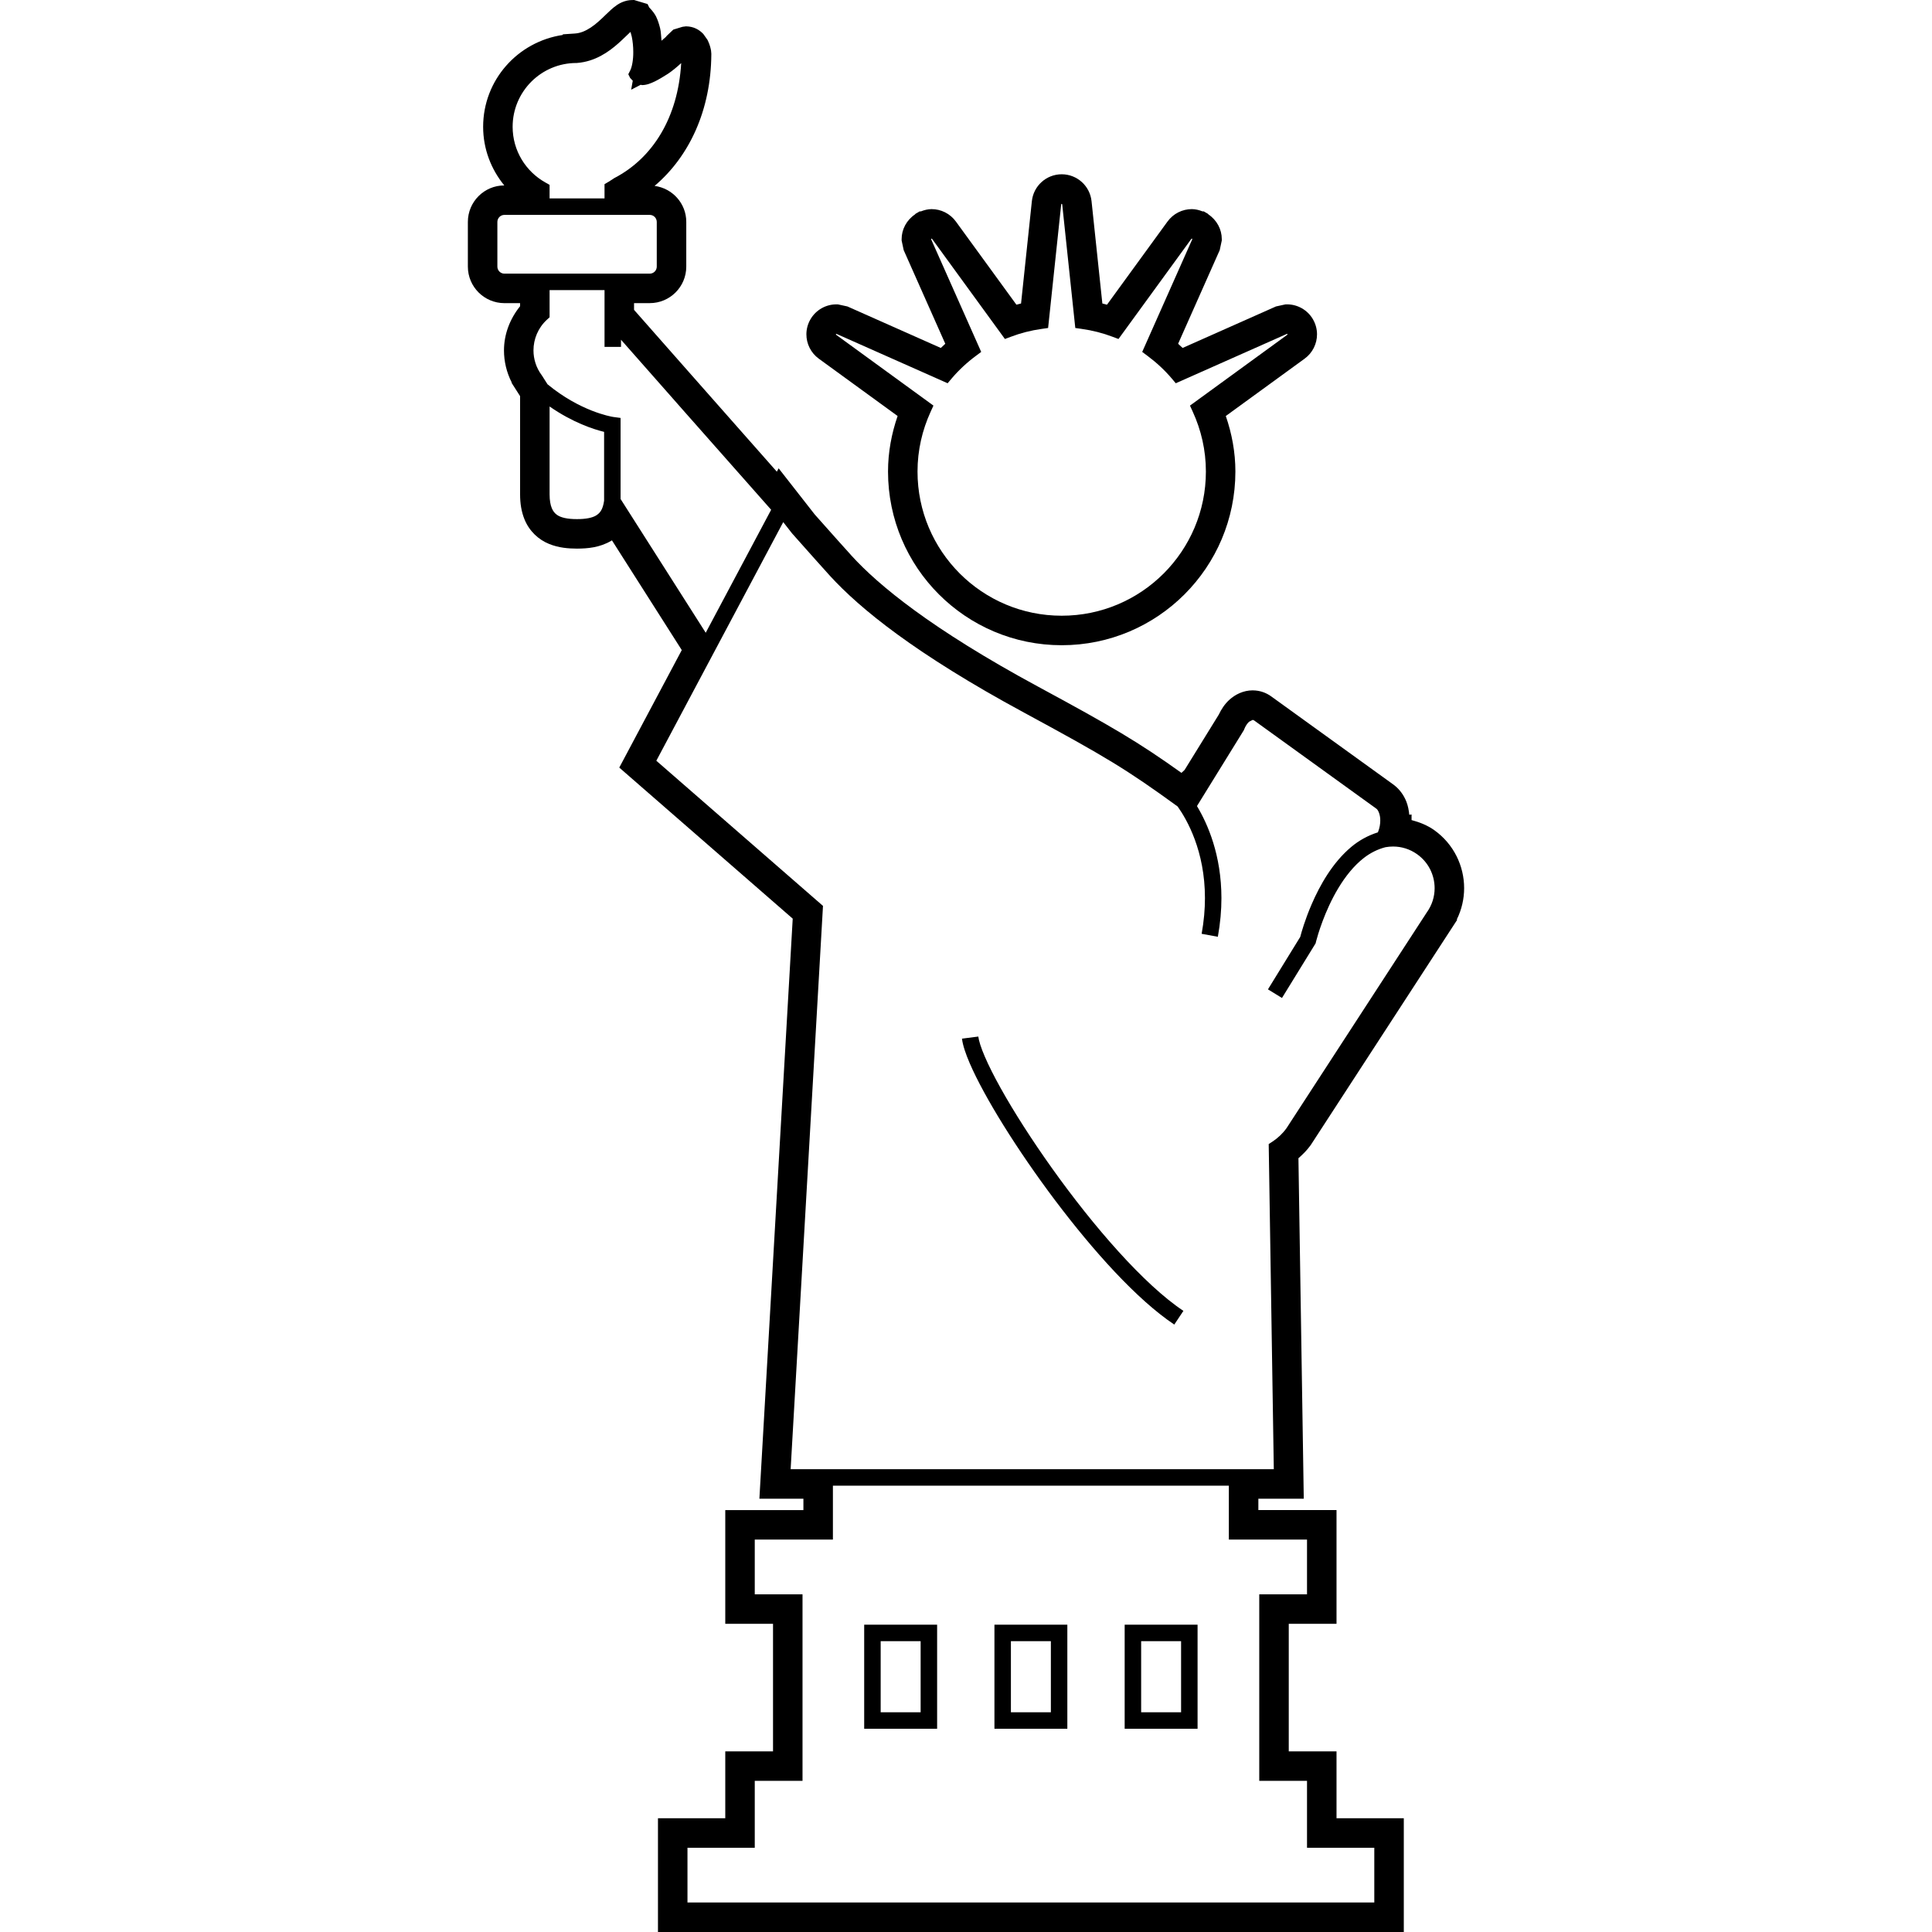
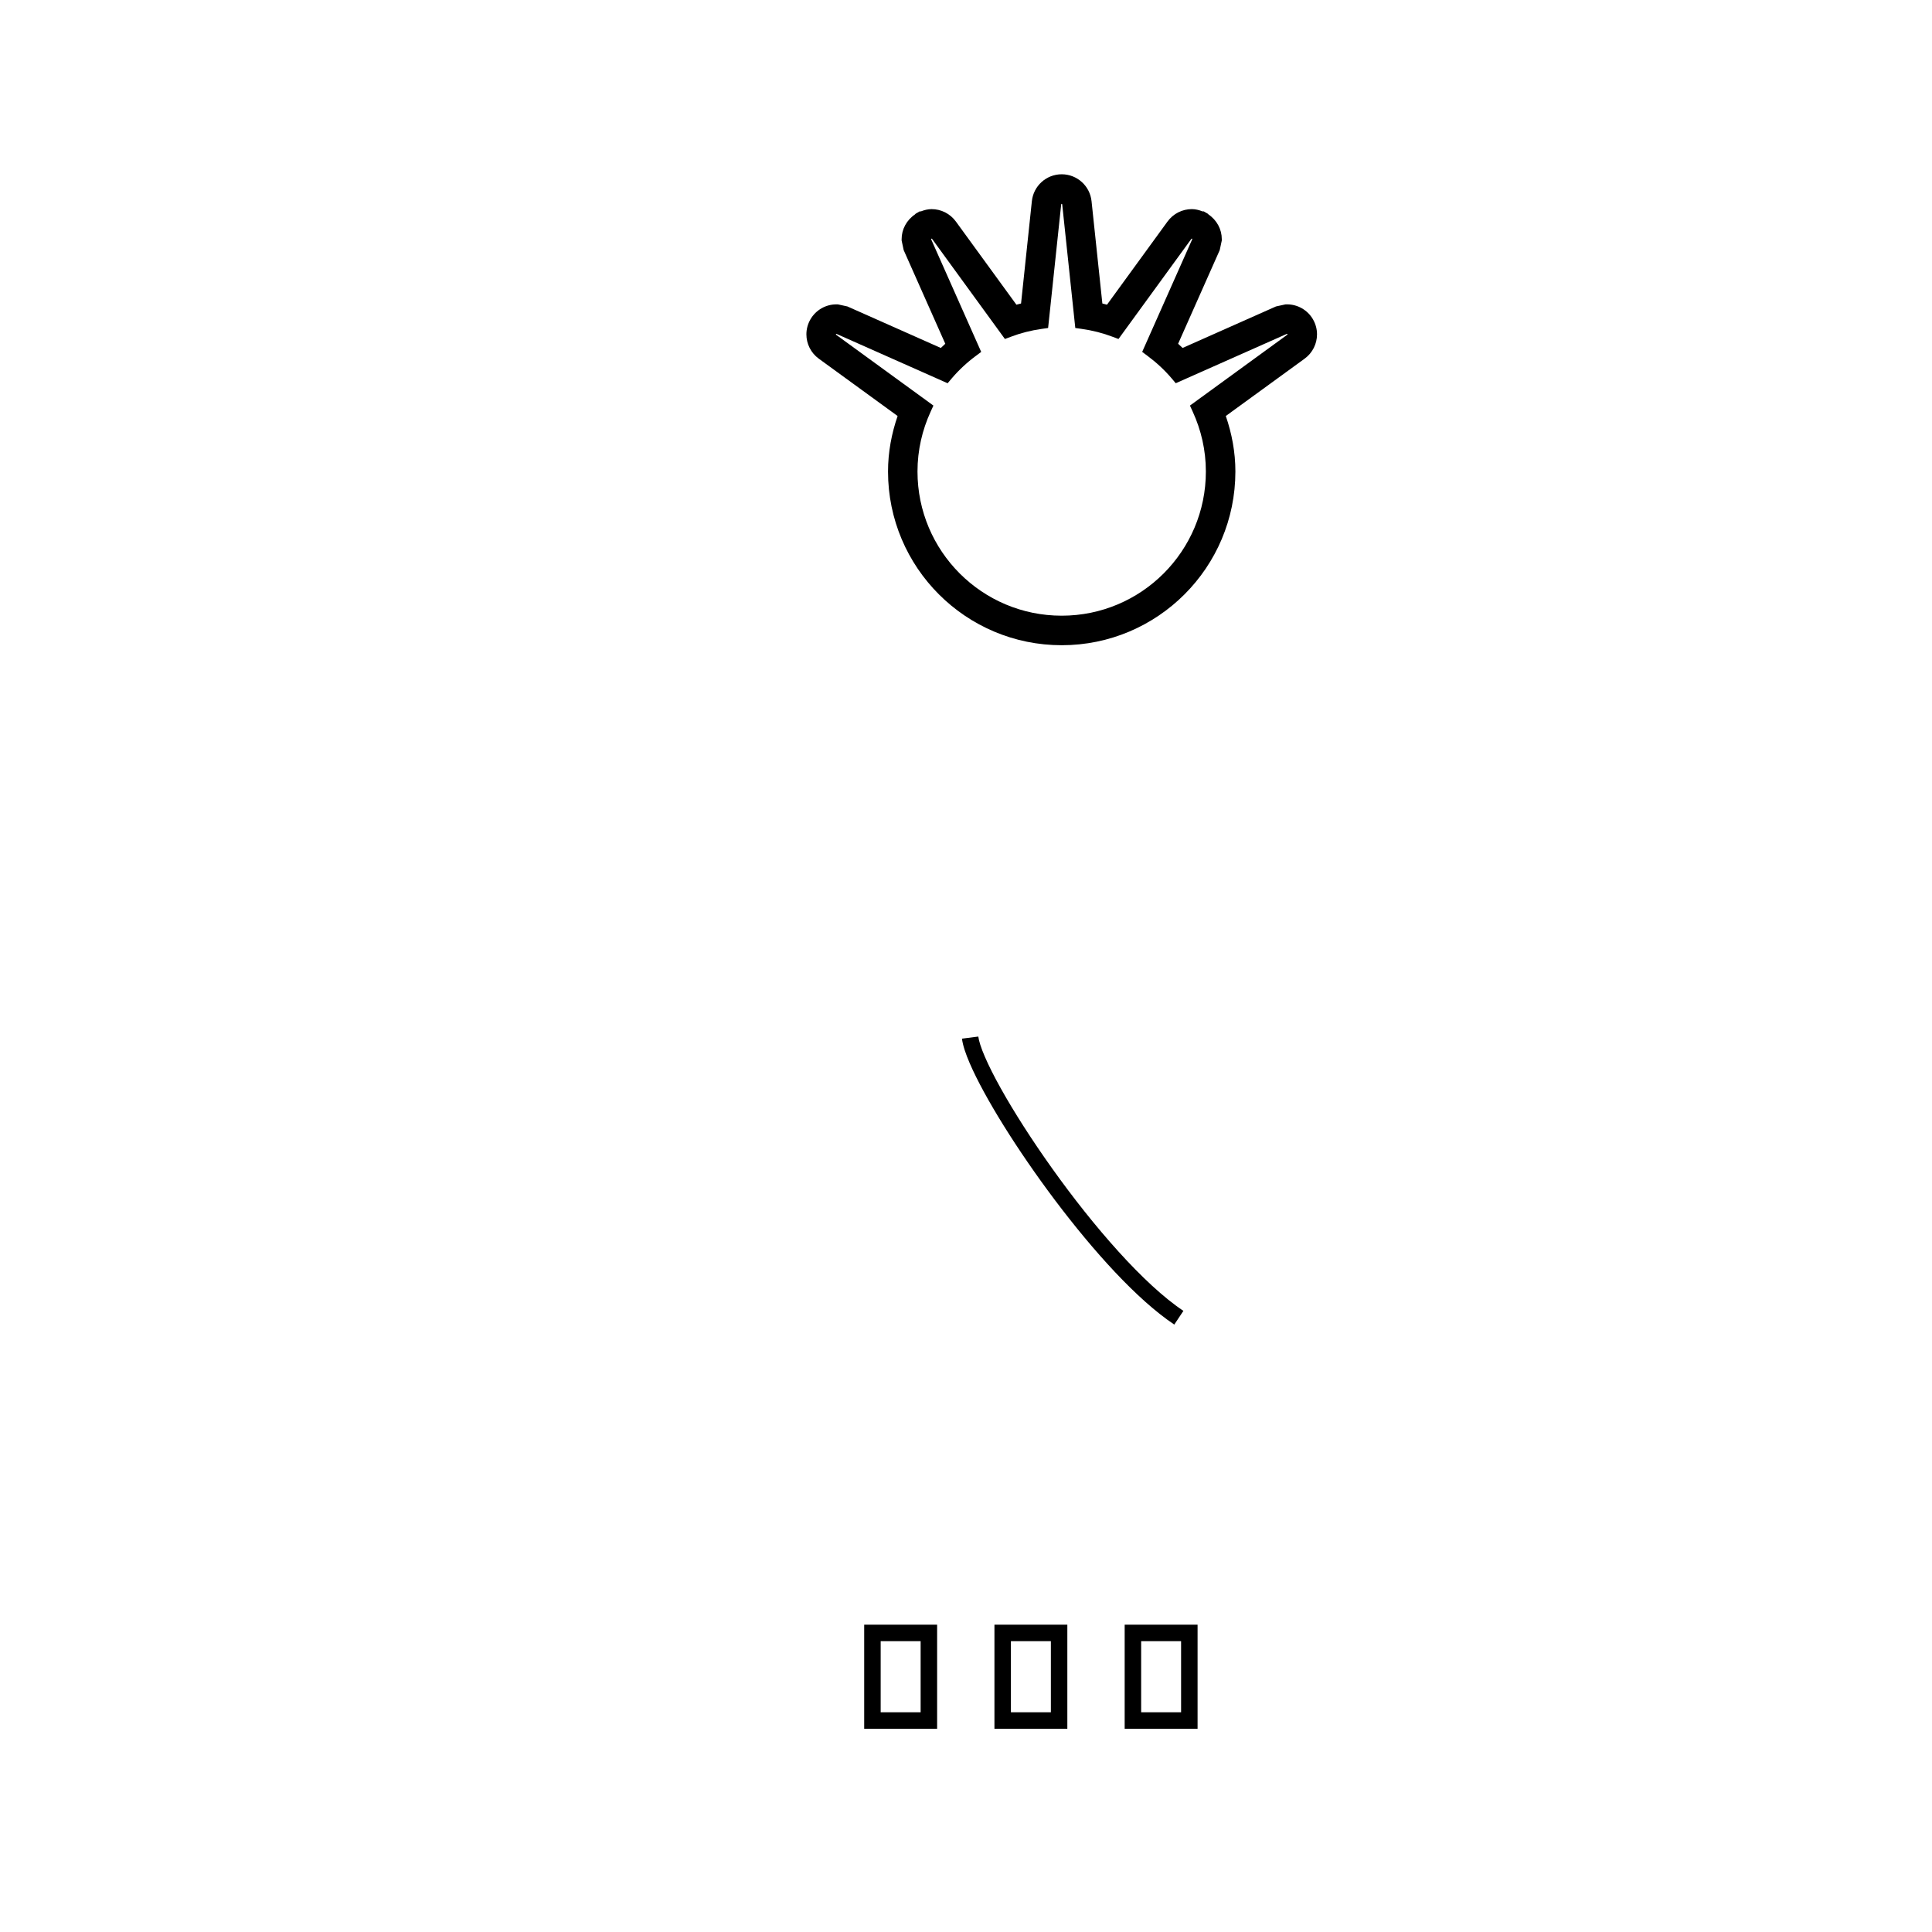
<svg xmlns="http://www.w3.org/2000/svg" height="800px" width="800px" version="1.1" id="_x32_" viewBox="0 0 512 512" xml:space="preserve">
  <style type="text/css">
	.st0{fill:#000000;}
</style>
  <g>
-     <path class="st0" d="M145.51,144.146c-0.007-0.007-0.017-0.007-0.024-0.014c-0.004,0-0.004,0-0.004,0L145.51,144.146z" />
    <path class="st0" d="M162.102,143.25l-0.077,0.041h-0.004c-0.007,0.006-0.014,0.013-0.024,0.02L162.102,143.25z" />
    <path class="st0" d="M347.32,303.504c-0.014,0.014-0.027,0.027-0.037,0.047l-0.148,0.202L347.32,303.504z" />
    <polygon class="st0" points="325.794,185.453 325.797,185.453 325.8,185.447  " />
-     <path class="st0" d="M347.357,303.45l0.047-0.068l38.756-59.612l-0.094-0.094c1.301-2.628,1.945-5.48,1.945-8.304   c0.004-5.87-2.753-11.686-7.892-15.353l0.937,0.668l-0.934-0.668c-1.884-1.341-3.946-2.13-6.042-2.689v-1.476l-0.606,0.061   c-0.115-1.133-0.313-2.285-0.754-3.424c-0.637-1.651-1.739-3.282-3.357-4.496l-0.03-0.027l-32.434-23.406l0.014,0.007   c-1.405-1.018-3.064-1.591-4.852-1.611v-0.007h-0.051v0.007l-0.043,0.007v-0.014c-2.518,0.014-4.644,1.118-6.167,2.5   c-1.26,1.139-2.136,2.521-2.827,3.962l-9.038,14.626l-0.832,0.782c-11.393-8.135-18.304-12.206-38.042-22.875   c-28.276-15.285-42.26-26.864-49.347-34.634l-0.388-0.425l0.388,0.418c-1.584-1.732-5.186-5.77-9.806-10.972l-9.56-12.219   l-0.478,0.89c-7.666-8.667-16.128-18.251-23.248-26.332c-4.395-4.981-8.24-9.341-10.986-12.462   c-1.358-1.543-2.446-2.77-3.198-3.625l-0.408-0.465v-1.786h4.162c5.344,0,9.678-4.327,9.678-9.672V58.809   c0-4.906-3.667-8.91-8.398-9.543c9.28-7.865,14.935-20.185,15.036-34.837v-0.027v-0.021V14.22l-0.061-0.668l-0.016-0.175   l-0.037-0.175c-0.095-0.498-0.307-1.395-0.772-2.359l-0.128-0.269l-0.93-1.321l-0.165-0.229l-0.188-0.196   c-0.92-0.91-2.312-1.813-4.398-1.847h-0.01l-0.886,0.115l-0.064,0.013l-1.638,0.499l-0.778,0.236l-1.557,1.476l-0.218,0.209   l-0.182,0.243l-0.007,0.007l-1.166,1.017c-0.122-1.139-0.128-2.325-0.384-3.383L174.914,7.4c-0.246-0.984-0.556-1.988-1.034-2.986   l-0.02-0.041l-0.01-0.02c-0.286-0.586-0.923-1.496-1.779-2.352l-0.464-0.93l-3.04-0.91L168.043,0l-0.542,0.013   c-1.847,0.007-3.35,0.89-3.875,1.233l-0.057,0.041l-0.044,0.027c-1.261,0.863-2.127,1.765-2.959,2.554l-0.058,0.054l0.034-0.034   c-1.253,1.233-2.595,2.494-3.983,3.41c-1.399,0.924-2.767,1.489-4.189,1.584l-3.218,0.215V9.26   c-11.922,1.765-21.108,11.922-21.115,24.336c0,5.917,2.136,11.309,5.604,15.542c-5.328,0.013-9.641,4.326-9.652,9.664v11.862   c0.01,5.344,4.338,9.658,9.668,9.672h4.172v0.815c-2.71,3.357-4.269,7.461-4.269,11.707c0,2.905,0.684,5.83,2.059,8.519   l-0.054,0.054l1.493,2.339c0,0,0.32,0.499,0.772,1.206v26.036c0,2.359,0.334,4.562,1.156,6.584h-0.004   c0.004,0.006,0.007,0.006,0.01,0.013c0,0.007,0,0.014,0.004,0.02h0.003c1.281,3.168,3.754,5.399,6.487,6.504   c2.588,1.065,5.149,1.24,7.43,1.254h0.028c2.73-0.02,5.974-0.25,9.078-2.096c0.054-0.028,0.088-0.075,0.142-0.108   c5.968,9.375,12.333,19.383,18.514,29.094l-16.563,31.138l45.964,40.033l-8.832,153.724h11.666v3.012h-20.707v30.146h12.654v33.799   h-12.654v17.726h-17.837V512h197.653v-30.146h-17.83v-17.726h-12.657V430.33h12.657v-30.146h-20.714v-3.012h8.529h3.504   l-0.088-5.722l-1.324-84.508c1.126-0.983,2.224-2.062,3.184-3.39l0.041-0.06L347.357,303.45z M140.809,21.64   c3.07-3.06,7.282-4.947,11.956-4.947h0.077l0.084-0.007c4.819-0.371,8.408-2.952,10.955-5.21c1.277-1.132,2.325-2.21,3.104-2.925   l0.105-0.088l0.34,1.274c0.246,1.18,0.397,2.649,0.394,4.07c0.016,2.002-0.334,3.977-0.826,4.893l-0.492,0.97l0.485,0.984   l0.698,0.741l-0.425,2.38l2.534-1.308l0.35,0.088c1.301-0.027,2.322-0.472,3.42-0.99c1.088-0.54,2.21-1.22,3.343-1.942l0.037-0.02   c1.088-0.714,2.395-1.786,3.578-2.878c-0.846,14.517-7.599,25.172-17.621,30.416l-0.138,0.068l-0.121,0.094l-1.358,0.869   l-1.081,0.634v3.781h-14.561V48.99l-1.119-0.634c-5.172-2.898-8.674-8.411-8.674-14.76   C135.855,28.926,137.746,24.714,140.809,21.64z M133.665,72.518c-1.022,0-1.854-0.836-1.856-1.854V58.809   c0.002-1.017,0.835-1.86,1.856-1.86h9.799h2.184h14.561h2.184h9.796c1.031,0,1.857,0.836,1.861,1.86v11.855   c-0.004,1.025-0.83,1.854-1.861,1.854h-7.612h-4.367h-14.561h-2.184H133.665z M160.094,132.689   c-0.337,2.352-1.061,3.242-2.096,3.903c-1.072,0.666-2.861,0.983-5.072,0.977c-2.446,0.013-4.347-0.371-5.395-1.18   c-0.542-0.404-0.957-0.903-1.304-1.732c-0.34-0.829-0.58-2.008-0.58-3.646v-23.286c6.176,4.286,11.676,6.052,14.446,6.726V132.689z    M164.461,132.238v-21.479l-1.894-0.256l-0.054-0.007c-0.772-0.122-8.795-1.55-17.416-8.661c-0.923-1.448-1.445-2.271-1.445-2.271   l-0.044-0.067l-0.05-0.068c-1.476-1.982-2.177-4.274-2.18-6.572c0-3.012,1.226-5.985,3.562-8.128l0.708-0.647v-7.198h14.561v8.108   v6.935h4.367v-1.894c7.339,8.337,25.934,29.424,39.787,45.061l-17.338,32.592C179.427,155.745,171.477,143.257,164.461,132.238z    M346.373,408.002v14.51h-12.657v49.435h12.657v17.725h2.184h15.646v14.51H182.187v-14.51h17.832v-17.725h12.657v-49.435h-12.657   v-14.51h20.711V393.72h10.848H267.6h11.936h35.915h10.207v14.281H346.373z M340.954,298.962c-1.044,1.456-2.308,2.635-3.73,3.572   l-1.004,0.654l1.351,86.166h-7.545h-14.574h-35.915H267.6h-36.023h-15.215h-6.834l8.573-149.282l-44.168-38.469l15.781-29.674   l17.853-33.564l2.295,2.932l0.041,0.047l0.044,0.054c4.691,5.284,8.32,9.354,9.992,11.188c7.939,8.694,22.638,20.684,51.399,36.239   c21.79,11.802,27.14,15.023,40.751,24.903c2.47,3.478,7.242,11.794,7.235,24.276c0,2.925-0.263,6.079-0.876,9.462l4.293,0.788   c0.664-3.646,0.95-7.07,0.95-10.25c-0.007-11.397-3.626-19.632-6.484-24.391l12.421-20.104l0.074-0.188   c0.371-0.957,0.872-1.658,1.324-2.056l0.953-0.492l0.347,0.128l32.398,23.387c0.428,0.242,1.088,1.502,1.062,3.174   c0,0.93-0.179,1.941-0.542,2.878l-0.091,0.236c-2.636,0.836-5.018,2.157-7.043,3.855c-5.035,4.212-8.354,10.238-10.507,15.204   c-1.806,4.186-2.756,7.609-3.023,8.647l-8.559,13.904l3.717,2.284l8.916-14.483l0.081-0.344l0.067-0.263   c0.358-1.382,2.221-7.979,5.881-14.038c1.826-3.033,4.094-5.917,6.75-7.98c1.732-1.341,3.619-2.291,5.688-2.837l0.074-0.014   c0.654-0.115,1.321-0.175,1.988-0.175c2.217,0,4.441,0.66,6.392,2.056c3.013,2.15,4.614,5.533,4.617,8.984   c0,2.218-0.664,4.449-2.059,6.396l-0.027,0.04L340.954,298.962z" />
-     <polygon class="st0" points="177.283,19.389 176.95,19.605 176.92,19.625  " />
    <path class="st0" d="M278.886,309.725c-5.416-7.582-10.201-15.076-13.698-21.351c-1.749-3.134-3.174-5.971-4.189-8.33   c-1.021-2.346-1.614-4.273-1.739-5.344l-4.334,0.546c0.243,1.84,0.964,3.963,2.059,6.524c3.842,8.903,12.462,22.82,22.581,36.272   c10.14,13.446,21.668,26.318,31.629,32.984l2.42-3.632C303.156,340.45,289.69,324.888,278.886,309.725z" />
    <path class="st0" d="M229.02,458.137h19.326v-2.184v-25.394H229.02V458.137z M233.387,434.926h10.591v18.844h-10.591V434.926z" />
    <path class="st0" d="M298.05,458.137h19.319v-2.184v-25.394H298.05V458.137z M302.417,434.926h10.584v18.844h-10.584V434.926z" />
    <path class="st0" d="M263.537,458.137h19.319v-2.184v-25.394h-19.319V458.137z M267.901,434.926h10.591v18.844h-10.591V434.926z" />
-     <path class="st0" d="M216.993,95.055l20.883,15.191c-1.584,4.603-2.541,9.536-2.541,14.712   c0.007,25.429,20.606,46.032,46.028,46.032c25.422,0,46.021-20.603,46.028-46.032c0-5.176-0.957-10.109-2.541-14.712l20.883-15.191   c2.123-1.543,3.292-3.977,3.289-6.45c0-1.348-0.344-2.723-1.072-3.976l0.078,0.128l-0.07-0.122   c-1.466-2.534-4.132-3.982-6.885-3.976h-0.367l-0.361,0.074l-2.196,0.478L313.4,92.211c-0.391-0.377-0.786-0.748-1.186-1.112   l11.026-24.815l0.074-0.35l0.472-2.198v-0.364c0.003-2.588-1.318-5.062-3.565-6.565l0.02-0.027l-0.236-0.188l-0.236-0.128   c0,0-0.007-0.007-0.013-0.007l-0.738-0.431h-0.32c-0.926-0.364-1.884-0.607-2.854-0.607c-2.477,0-4.91,1.173-6.454,3.309   l-16.024,22.019c-0.408-0.115-0.818-0.216-1.23-0.317l-2.864-27.107c-0.418-4.036-3.822-7.137-7.909-7.137   c-4.088,0-7.492,3.101-7.909,7.137L270.59,80.43c-0.411,0.101-0.822,0.202-1.23,0.317l-16.024-22.019   c-1.543-2.136-3.976-3.309-6.453-3.309c-0.971,0-1.927,0.243-2.854,0.607h-0.32l-0.738,0.431c-0.007,0-0.01,0.007-0.01,0.007   l-0.24,0.128l-0.235,0.188l0.02,0.027c-2.248,1.503-3.569,3.977-3.565,6.565v0.364l0.471,2.198l0.074,0.35l11.026,24.815   c-0.401,0.364-0.795,0.734-1.186,1.112l-24.748-10.999l-2.197-0.478l-0.361-0.074h-0.367c-2.753-0.007-5.418,1.442-6.885,3.976   l-0.07,0.122l0.077-0.128c-0.728,1.253-1.071,2.628-1.071,3.976C213.701,91.078,214.87,93.512,216.993,95.055z M221.522,88.605   l0.013-0.061l0.007-0.006l0.111-0.061l0.05,0.013l0.095,0.048l29.334,13.028l1.058-1.254c1.89-2.23,4.061-4.239,6.436-6.005   l1.402-1.045l-13.254-29.829h-0.006l-0.01-0.061l0.064-0.115l0.007-0.007l0.054-0.014l0.111,0.054l19.319,26.547l1.56-0.586   c2.604-0.991,5.344-1.692,8.195-2.09l1.692-0.242l3.47-32.788l0.132-0.128l0.131,0.128l3.471,32.788l1.692,0.242   c2.85,0.398,5.59,1.098,8.195,2.09l1.56,0.586l19.319-26.547l0.112-0.054l0.054,0.014l0.006,0.007l0.064,0.115l-0.01,0.061h-0.007   l-13.254,29.829l1.402,1.045c2.376,1.766,4.546,3.774,6.436,6.005l1.058,1.254l29.334-13.028l0.095-0.048l0.05-0.013l0.111,0.061   l0.007,0.006l0.014,0.061l-0.054,0.108l0.068-0.048l-25.863,18.824l0.741,1.624c2.214,4.839,3.478,10.184,3.478,15.845   c0,10.561-4.273,20.098-11.191,27.026c-6.921,6.915-16.462,11.188-27.019,11.188c-10.558,0-20.098-4.272-27.02-11.188   c-6.918-6.928-11.191-16.465-11.191-27.026c0-5.661,1.264-11.006,3.478-15.845l0.742-1.624l-25.864-18.824l0.068,0.048   L221.522,88.605z" />
+     <path class="st0" d="M216.993,95.055l20.883,15.191c-1.584,4.603-2.541,9.536-2.541,14.712   c0.007,25.429,20.606,46.032,46.028,46.032c25.422,0,46.021-20.603,46.028-46.032c0-5.176-0.957-10.109-2.541-14.712l20.883-15.191   c2.123-1.543,3.292-3.977,3.289-6.45c0-1.348-0.344-2.723-1.072-3.976l0.078,0.128l-0.07-0.122   c-1.466-2.534-4.132-3.982-6.885-3.976h-0.367l-0.361,0.074l-2.196,0.478L313.4,92.211c-0.391-0.377-0.786-0.748-1.186-1.112   l11.026-24.815l0.074-0.35l0.472-2.198v-0.364c0.003-2.588-1.318-5.062-3.565-6.565l0.02-0.027l-0.236-0.188l-0.236-0.128   c0,0-0.007-0.007-0.013-0.007l-0.738-0.431h-0.32c-0.926-0.364-1.884-0.607-2.854-0.607c-2.477,0-4.91,1.173-6.454,3.309   l-16.024,22.019c-0.408-0.115-0.818-0.216-1.23-0.317l-2.864-27.107c-0.418-4.036-3.822-7.137-7.909-7.137   c-4.088,0-7.492,3.101-7.909,7.137L270.59,80.43c-0.411,0.101-0.822,0.202-1.23,0.317l-16.024-22.019   c-1.543-2.136-3.976-3.309-6.453-3.309c-0.971,0-1.927,0.243-2.854,0.607h-0.32l-0.738,0.431c-0.007,0-0.01,0.007-0.01,0.007   l-0.24,0.128l-0.235,0.188l0.02,0.027c-2.248,1.503-3.569,3.977-3.565,6.565v0.364l0.471,2.198l0.074,0.35l11.026,24.815   c-0.401,0.364-0.795,0.734-1.186,1.112l-24.748-10.999l-2.197-0.478l-0.361-0.074h-0.367c-2.753-0.007-5.418,1.442-6.885,3.976   l-0.07,0.122l0.077-0.128c-0.728,1.253-1.071,2.628-1.071,3.976C213.701,91.078,214.87,93.512,216.993,95.055z M221.522,88.605   l0.013-0.061l0.007-0.006l0.111-0.061l0.05,0.013l0.095,0.048l29.334,13.028l1.058-1.254c1.89-2.23,4.061-4.239,6.436-6.005   l1.402-1.045l-13.254-29.829h-0.006l-0.01-0.061l0.064-0.115l0.007-0.007l0.054-0.014l0.111,0.054l19.319,26.547l1.56-0.586   c2.604-0.991,5.344-1.692,8.195-2.09l1.692-0.242l3.47-32.788l0.132-0.128l0.131,0.128l3.471,32.788l1.692,0.242   c2.85,0.398,5.59,1.098,8.195,2.09l1.56,0.586l19.319-26.547l0.112-0.054l0.054,0.014l0.064,0.115l-0.01,0.061h-0.007   l-13.254,29.829l1.402,1.045c2.376,1.766,4.546,3.774,6.436,6.005l1.058,1.254l29.334-13.028l0.095-0.048l0.05-0.013l0.111,0.061   l0.007,0.006l0.014,0.061l-0.054,0.108l0.068-0.048l-25.863,18.824l0.741,1.624c2.214,4.839,3.478,10.184,3.478,15.845   c0,10.561-4.273,20.098-11.191,27.026c-6.921,6.915-16.462,11.188-27.019,11.188c-10.558,0-20.098-4.272-27.02-11.188   c-6.918-6.928-11.191-16.465-11.191-27.026c0-5.661,1.264-11.006,3.478-15.845l0.742-1.624l-25.864-18.824l0.068,0.048   L221.522,88.605z" />
  </g>
</svg>